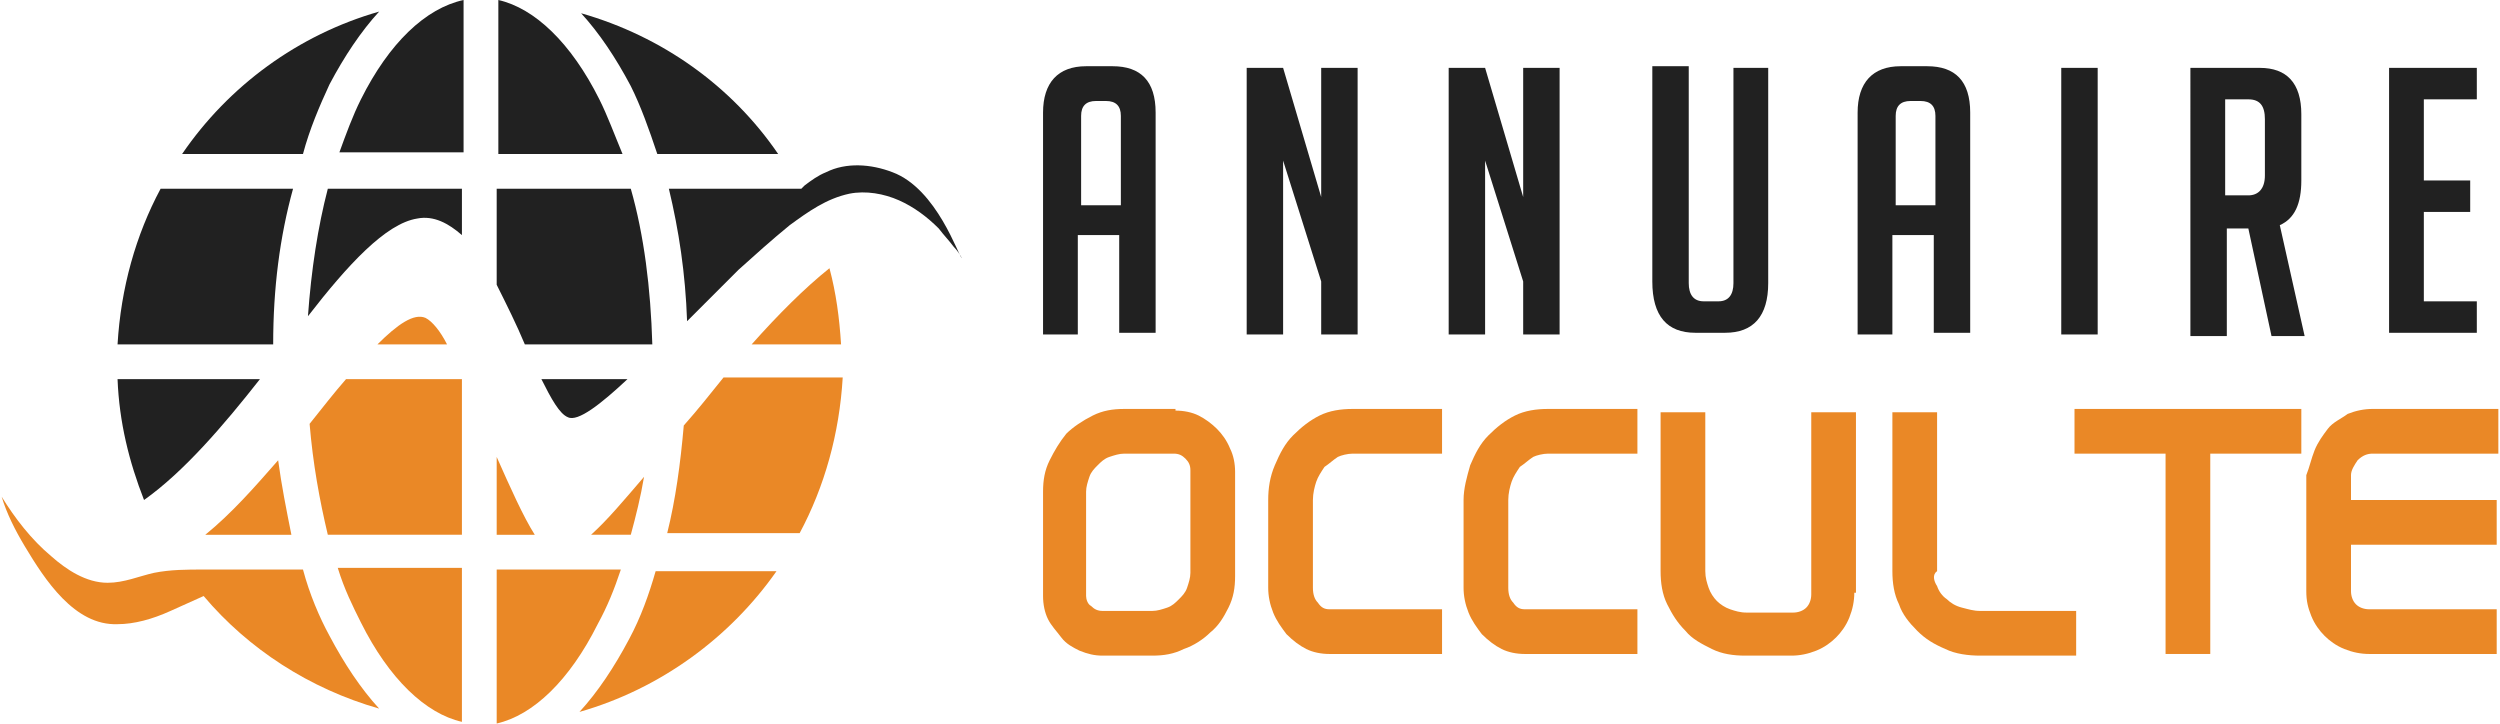
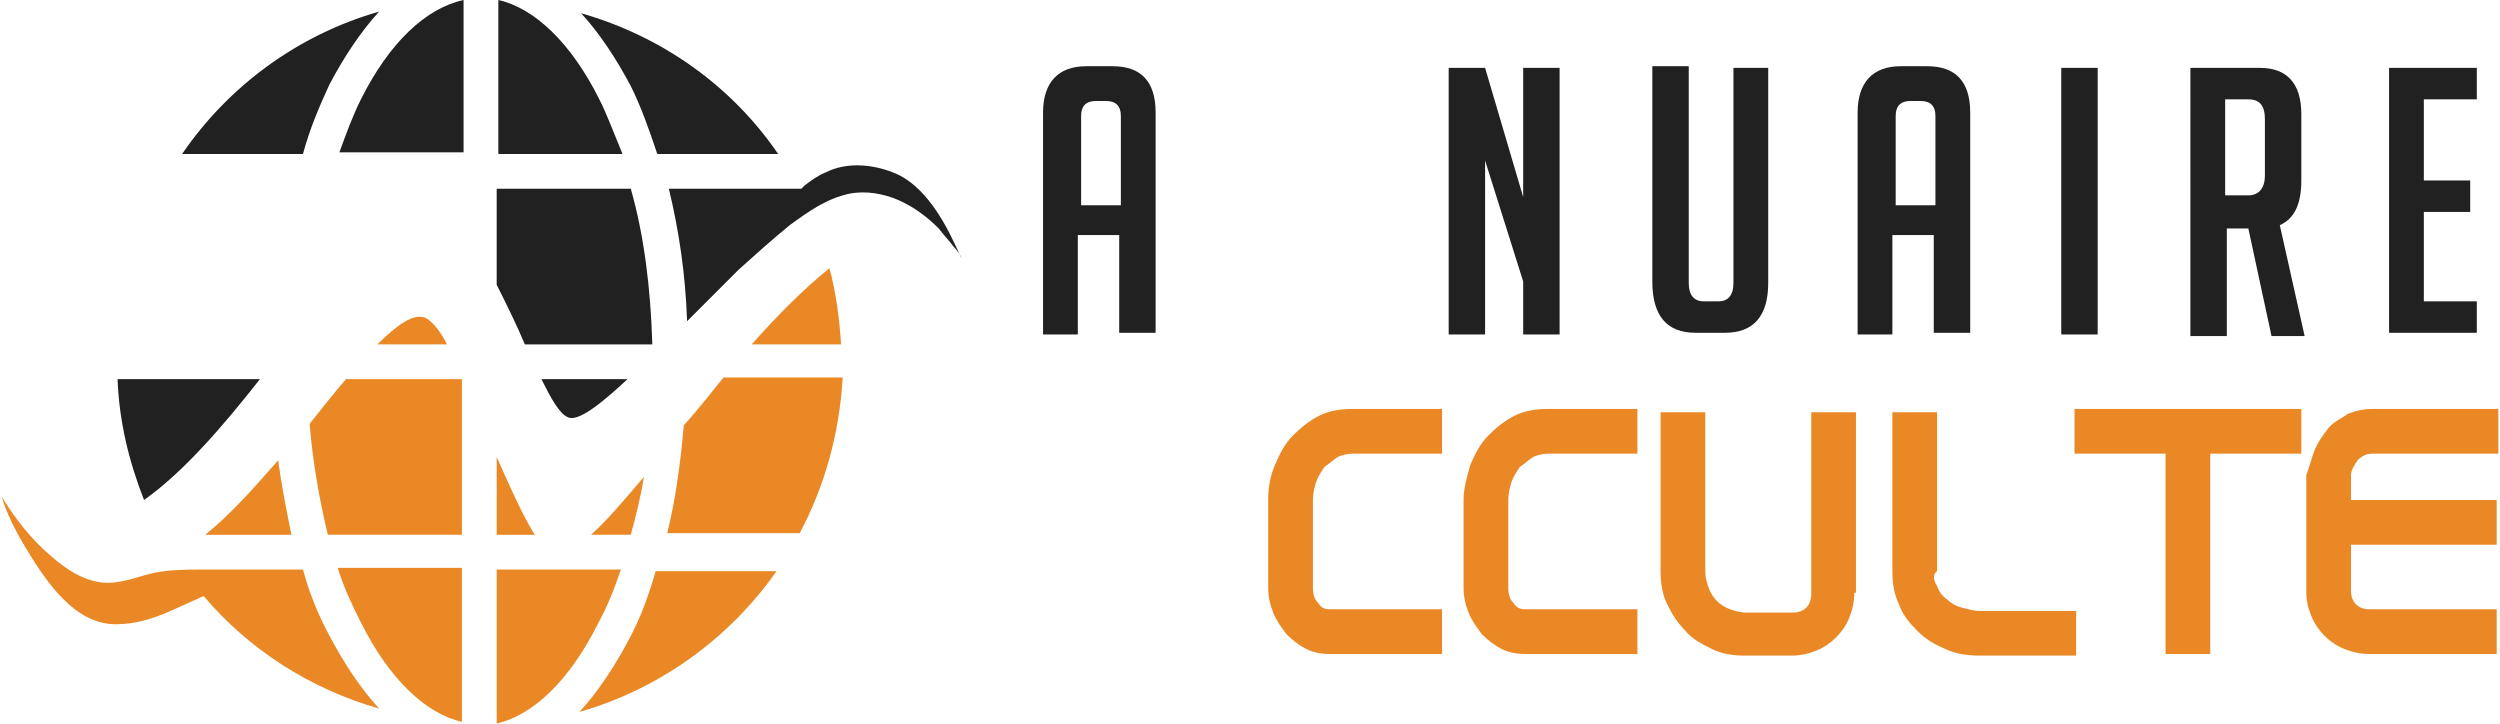
<svg xmlns="http://www.w3.org/2000/svg" version="1.1" id="svg2" x="0px" y="0px" width="151px" height="43.7px" viewBox="0 0 151 43.7" style="enable-background:new 0 0 151 43.7;" xml:space="preserve">
  <style type="text/css">
	.st0{fill:#212121;}
	.st1{fill:#EA8826;}
</style>
  <g>
    <g>
      <path class="st0" d="M65.2,20.2h-2.2V6.8c0-1.8,0.9-2.8,2.6-2.8h1.6c1.7,0,2.6,0.9,2.6,2.8v13.3h-2.2v-5.9h-2.5V20.2z M67.7,12.3    V7c0-0.6-0.3-0.9-0.9-0.9h-0.6c-0.6,0-0.9,0.3-0.9,0.9v5.4H67.7z" />
-       <path class="st0" d="M79.8,11.9V4.1H82v16.1h-2.2V17l-2.3-7.3v10.5h-2.2V4.1h2.2L79.8,11.9z" />
      <path class="st0" d="M92,11.9V4.1h2.2v16.1H92V17l-2.3-7.3v10.5h-2.2V4.1h2.2L92,11.9z" />
      <path class="st0" d="M106.8,4.1v13c0,2-0.9,3-2.6,3h-1.8c-1.7,0-2.6-1-2.6-3.1v-13h2.2v13.1c0,0.7,0.3,1.1,0.9,1.1h0.9    c0.6,0,0.9-0.4,0.9-1.1V4.1H106.8z" />
      <path class="st0" d="M114.4,20.2h-2.2V6.8c0-1.8,0.9-2.8,2.6-2.8h1.6c1.7,0,2.6,0.9,2.6,2.8v13.3h-2.2v-5.9h-2.5V20.2z     M116.9,12.3V7c0-0.6-0.3-0.9-0.9-0.9h-0.6c-0.6,0-0.9,0.3-0.9,0.9v5.4H116.9z" />
      <path class="st0" d="M124.5,20.2V4.1h2.2v16.1H124.5z" />
      <path class="st0" d="M132.3,4.1h4.2c1.6,0,2.5,0.9,2.5,2.8v4c0,1.4-0.4,2.3-1.3,2.7l1.5,6.7h-2l-1.4-6.5h-1.3v6.5h-2.2V4.1z     M134.4,11.8h1.4c0.6,0,1-0.4,1-1.2V7.2c0-0.8-0.3-1.2-1-1.2h-1.4V11.8z" />
      <path class="st0" d="M144.3,20.2V4.1h5.3V6h-3.2v4.9h2.8v1.9h-2.8v5.4h3.2v1.9H144.3z" />
-       <path class="st1" d="M71,24.8c0.5,0,1,0.1,1.4,0.3c0.4,0.2,0.8,0.5,1.1,0.8c0.3,0.3,0.6,0.7,0.8,1.2c0.2,0.4,0.3,0.9,0.3,1.4v6.3    c0,0.7-0.1,1.3-0.4,1.9c-0.3,0.6-0.6,1.1-1.1,1.5c-0.4,0.4-1,0.8-1.6,1c-0.6,0.3-1.2,0.4-1.9,0.4h-3c-0.5,0-0.9-0.1-1.4-0.3    c-0.4-0.2-0.8-0.4-1.1-0.8s-0.6-0.7-0.8-1.1c-0.2-0.4-0.3-0.9-0.3-1.4v-6.3c0-0.7,0.1-1.3,0.4-1.9c0.3-0.6,0.6-1.1,1-1.6    c0.4-0.4,1-0.8,1.6-1.1c0.6-0.3,1.2-0.4,1.9-0.4H71z M71.9,28.4c0-0.3-0.1-0.5-0.3-0.7c-0.2-0.2-0.4-0.3-0.7-0.3h-3    c-0.3,0-0.6,0.1-0.9,0.2s-0.5,0.3-0.7,0.5c-0.2,0.2-0.4,0.4-0.5,0.7c-0.1,0.3-0.2,0.6-0.2,0.9V36c0,0.2,0.1,0.5,0.3,0.6    c0.2,0.2,0.4,0.3,0.7,0.3h3c0.3,0,0.6-0.1,0.9-0.2s0.5-0.3,0.7-0.5c0.2-0.2,0.4-0.4,0.5-0.7c0.1-0.3,0.2-0.6,0.2-0.9V28.4z" />
      <path class="st1" d="M77,28.1c0.3-0.7,0.6-1.3,1.1-1.8c0.5-0.5,1-0.9,1.6-1.2c0.6-0.3,1.3-0.4,2-0.4h5.4v2.7h-5.4    c-0.3,0-0.7,0.1-0.9,0.2c-0.3,0.2-0.5,0.4-0.8,0.6c-0.2,0.3-0.4,0.6-0.5,0.9c-0.1,0.3-0.2,0.7-0.2,1.1v5.3c0,0.4,0.1,0.7,0.3,0.9    c0.2,0.3,0.4,0.4,0.7,0.4h6.8v2.7h-6.8c-0.5,0-1-0.1-1.4-0.3c-0.4-0.2-0.8-0.5-1.2-0.9c-0.3-0.4-0.6-0.8-0.8-1.3s-0.3-1-0.3-1.5    v-5.3C76.6,29.5,76.7,28.8,77,28.1z" />
      <path class="st1" d="M88.8,28.1c0.3-0.7,0.6-1.3,1.1-1.8c0.5-0.5,1-0.9,1.6-1.2c0.6-0.3,1.3-0.4,2-0.4h5.4v2.7h-5.4    c-0.3,0-0.7,0.1-0.9,0.2c-0.3,0.2-0.5,0.4-0.8,0.6c-0.2,0.3-0.4,0.6-0.5,0.9c-0.1,0.3-0.2,0.7-0.2,1.1v5.3c0,0.4,0.1,0.7,0.3,0.9    c0.2,0.3,0.4,0.4,0.7,0.4h6.8v2.7h-6.8c-0.5,0-1-0.1-1.4-0.3c-0.4-0.2-0.8-0.5-1.2-0.9c-0.3-0.4-0.6-0.8-0.8-1.3s-0.3-1-0.3-1.5    v-5.3C88.4,29.5,88.6,28.8,88.8,28.1z" />
      <path class="st1" d="M112,35.8c0,0.5-0.1,1-0.3,1.5c-0.2,0.5-0.5,0.9-0.8,1.2c-0.3,0.3-0.7,0.6-1.2,0.8c-0.5,0.2-1,0.3-1.5,0.3    h-2.8c-0.7,0-1.4-0.1-2-0.4c-0.6-0.3-1.2-0.6-1.6-1.1c-0.5-0.5-0.8-1-1.1-1.6c-0.3-0.6-0.4-1.3-0.4-2v-9.6h2.7v9.6    c0,0.4,0.1,0.7,0.2,1s0.3,0.6,0.5,0.8c0.2,0.2,0.5,0.4,0.8,0.5s0.6,0.2,1,0.2h2.8c0.3,0,0.6-0.1,0.8-0.3c0.2-0.2,0.3-0.5,0.3-0.8    v-11h2.7V35.8z" />
      <path class="st1" d="M117,35.4c0.1,0.3,0.3,0.6,0.6,0.8c0.2,0.2,0.5,0.4,0.9,0.5s0.7,0.2,1.1,0.2h5.8v2.7h-5.8    c-0.7,0-1.5-0.1-2.1-0.4c-0.7-0.3-1.2-0.6-1.7-1.1c-0.5-0.5-0.9-1-1.1-1.6c-0.3-0.6-0.4-1.3-0.4-2v-9.6h2.7v9.6    C116.7,34.7,116.8,35.1,117,35.4z" />
      <path class="st1" d="M130.9,27.4h-5.6v-2.7h13.7v2.7h-5.5v12.1h-2.7V27.4z" />
      <path class="st1" d="M139.8,27.2c0.2-0.5,0.5-0.9,0.8-1.3c0.3-0.4,0.8-0.6,1.2-0.9c0.5-0.2,1-0.3,1.5-0.3h7.6v2.7h-7.6    c-0.3,0-0.6,0.1-0.9,0.4c-0.2,0.3-0.4,0.6-0.4,0.9v1.5h8.8v2.7h-8.8v2.8c0,0.3,0.1,0.6,0.3,0.8c0.2,0.2,0.5,0.3,0.8,0.3h7.7v2.7    h-7.7c-0.5,0-1-0.1-1.5-0.3s-0.9-0.5-1.2-0.8c-0.3-0.3-0.6-0.7-0.8-1.2s-0.3-0.9-0.3-1.5v-7C139.5,28.2,139.6,27.7,139.8,27.2z" />
    </g>
  </g>
  <g>
    <g>
      <path class="st0" d="M7.1,22.9c0.1,2.6,0.7,5,1.6,7.3c2.4-1.7,4.8-4.5,7-7.3H7.1z" />
-       <path class="st0" d="M17.7,11.4h-8c-1.5,2.8-2.4,6-2.6,9.4h9.4C16.5,17.4,16.9,14.3,17.7,11.4z" />
      <path class="st0" d="M19.9,5.1c0.9-1.7,1.9-3.2,3-4.4C18,2.1,13.8,5.2,11,9.3h7.3C18.7,7.8,19.3,6.4,19.9,5.1z" />
      <path class="st0" d="M21.8,6c-0.5,1-0.9,2.1-1.3,3.2h7.5V0C25.7,0.5,23.5,2.6,21.8,6z" />
-       <path class="st0" d="M18.6,19.1c2.4-3.1,4.7-5.6,6.6-5.9c1-0.2,1.9,0.3,2.7,1v-2.8h-8.1C19.2,13.7,18.8,16.3,18.6,19.1z" />
      <path class="st0" d="M36.2,6c-1.7-3.4-3.9-5.5-6.1-6v9.3h7.5C37.1,8.1,36.7,7,36.2,6z" />
      <path class="st0" d="M32.7,22.9c0.6,1.2,1.1,2.1,1.6,2.3c0.6,0.3,2-0.8,3.6-2.3H32.7z" />
      <path class="st0" d="M39.4,20.8c-0.1-3.4-0.5-6.6-1.3-9.4H30v5.8c0.6,1.2,1.2,2.4,1.7,3.6H39.4z" />
      <path class="st0" d="M39.7,9.3H47c-2.8-4.1-7-7.1-11.9-8.5c1.1,1.2,2.1,2.7,3,4.4C38.7,6.4,39.2,7.8,39.7,9.3z" />
      <path class="st0" d="M53.9,10.4c-1.3-0.5-2.8-0.6-4,0c-0.5,0.2-0.9,0.5-1.3,0.8c0,0-0.2,0.2-0.2,0.2c0,0-8,0-8,0    c0.6,2.5,1,5.1,1.1,8c1-1,2.1-2.1,3.1-3.1c1-0.9,2-1.8,3.1-2.7c1.1-0.8,2.2-1.6,3.6-1.9c1-0.2,2.1,0,3,0.4c0.9,0.4,1.7,1,2.4,1.7    c0.3,0.4,0.6,0.7,0.9,1.1c0.2,0.2,0.4,0.5,0.5,0.7C57.9,15.5,56.6,11.4,53.9,10.4z" />
    </g>
    <g>
      <path class="st1" d="M16.8,27.8c-1.4,1.6-2.8,3.2-4.4,4.5h5.2C17.3,30.8,17,29.3,16.8,27.8z" />
      <path class="st1" d="M18.3,34.4C18.2,34.4,18.2,34.4,18.3,34.4c-1.2,0-2.5,0-3.7,0c-0.8,0-1.5,0-2.3,0c-1,0-2,0-3,0.2    c-0.9,0.2-1.8,0.6-2.8,0.6c-1.3,0-2.5-0.8-3.4-1.6c-1.2-1-2.2-2.3-3-3.6C0.4,31,0.9,32,1.5,33c1.2,2,3,4.8,5.6,4.7    c1,0,2.1-0.3,3.2-0.8l2-0.9c2.7,3.2,6.4,5.6,10.6,6.8c-1.1-1.2-2.1-2.7-3-4.4C19.3,37.3,18.7,35.9,18.3,34.4z" />
      <path class="st1" d="M25.7,19.2c-0.7-0.3-1.7,0.4-2.9,1.6H27C26.6,20,26.1,19.4,25.7,19.2z" />
      <path class="st1" d="M18.7,25.6c0.2,2.4,0.6,4.6,1.1,6.7h8.1v-9.4h-7C20.2,23.7,19.5,24.6,18.7,25.6z" />
      <path class="st1" d="M21.8,37.6c1.7,3.4,3.9,5.5,6.1,6v-9.3h-7.5C20.8,35.6,21.3,36.6,21.8,37.6z" />
      <path class="st1" d="M30,27.6v4.7h2.3C31.6,31.2,30.8,29.4,30,27.6z" />
      <path class="st1" d="M37.5,34.4H30v9.3c2.2-0.5,4.4-2.6,6.1-6C36.7,36.6,37.1,35.6,37.5,34.4z" />
      <path class="st1" d="M38.9,28.8c-1.2,1.4-2.2,2.6-3.2,3.5h2.4C38.4,31.2,38.7,30,38.9,28.8z" />
      <path class="st1" d="M38,38.6c-0.9,1.7-1.9,3.2-3,4.4c4.9-1.4,9.1-4.5,11.9-8.5h-7.3C39.2,35.9,38.7,37.3,38,38.6z" />
      <path class="st1" d="M41.3,25.7c-0.2,2.3-0.5,4.5-1,6.5h8c1.5-2.8,2.4-6,2.6-9.4h-7.2C42.9,23.8,42.1,24.8,41.3,25.7z" />
      <path class="st1" d="M45.4,20.8h5.4c-0.1-1.6-0.3-3.1-0.7-4.6C48.6,17.4,47,19,45.4,20.8z" />
    </g>
  </g>
</svg>